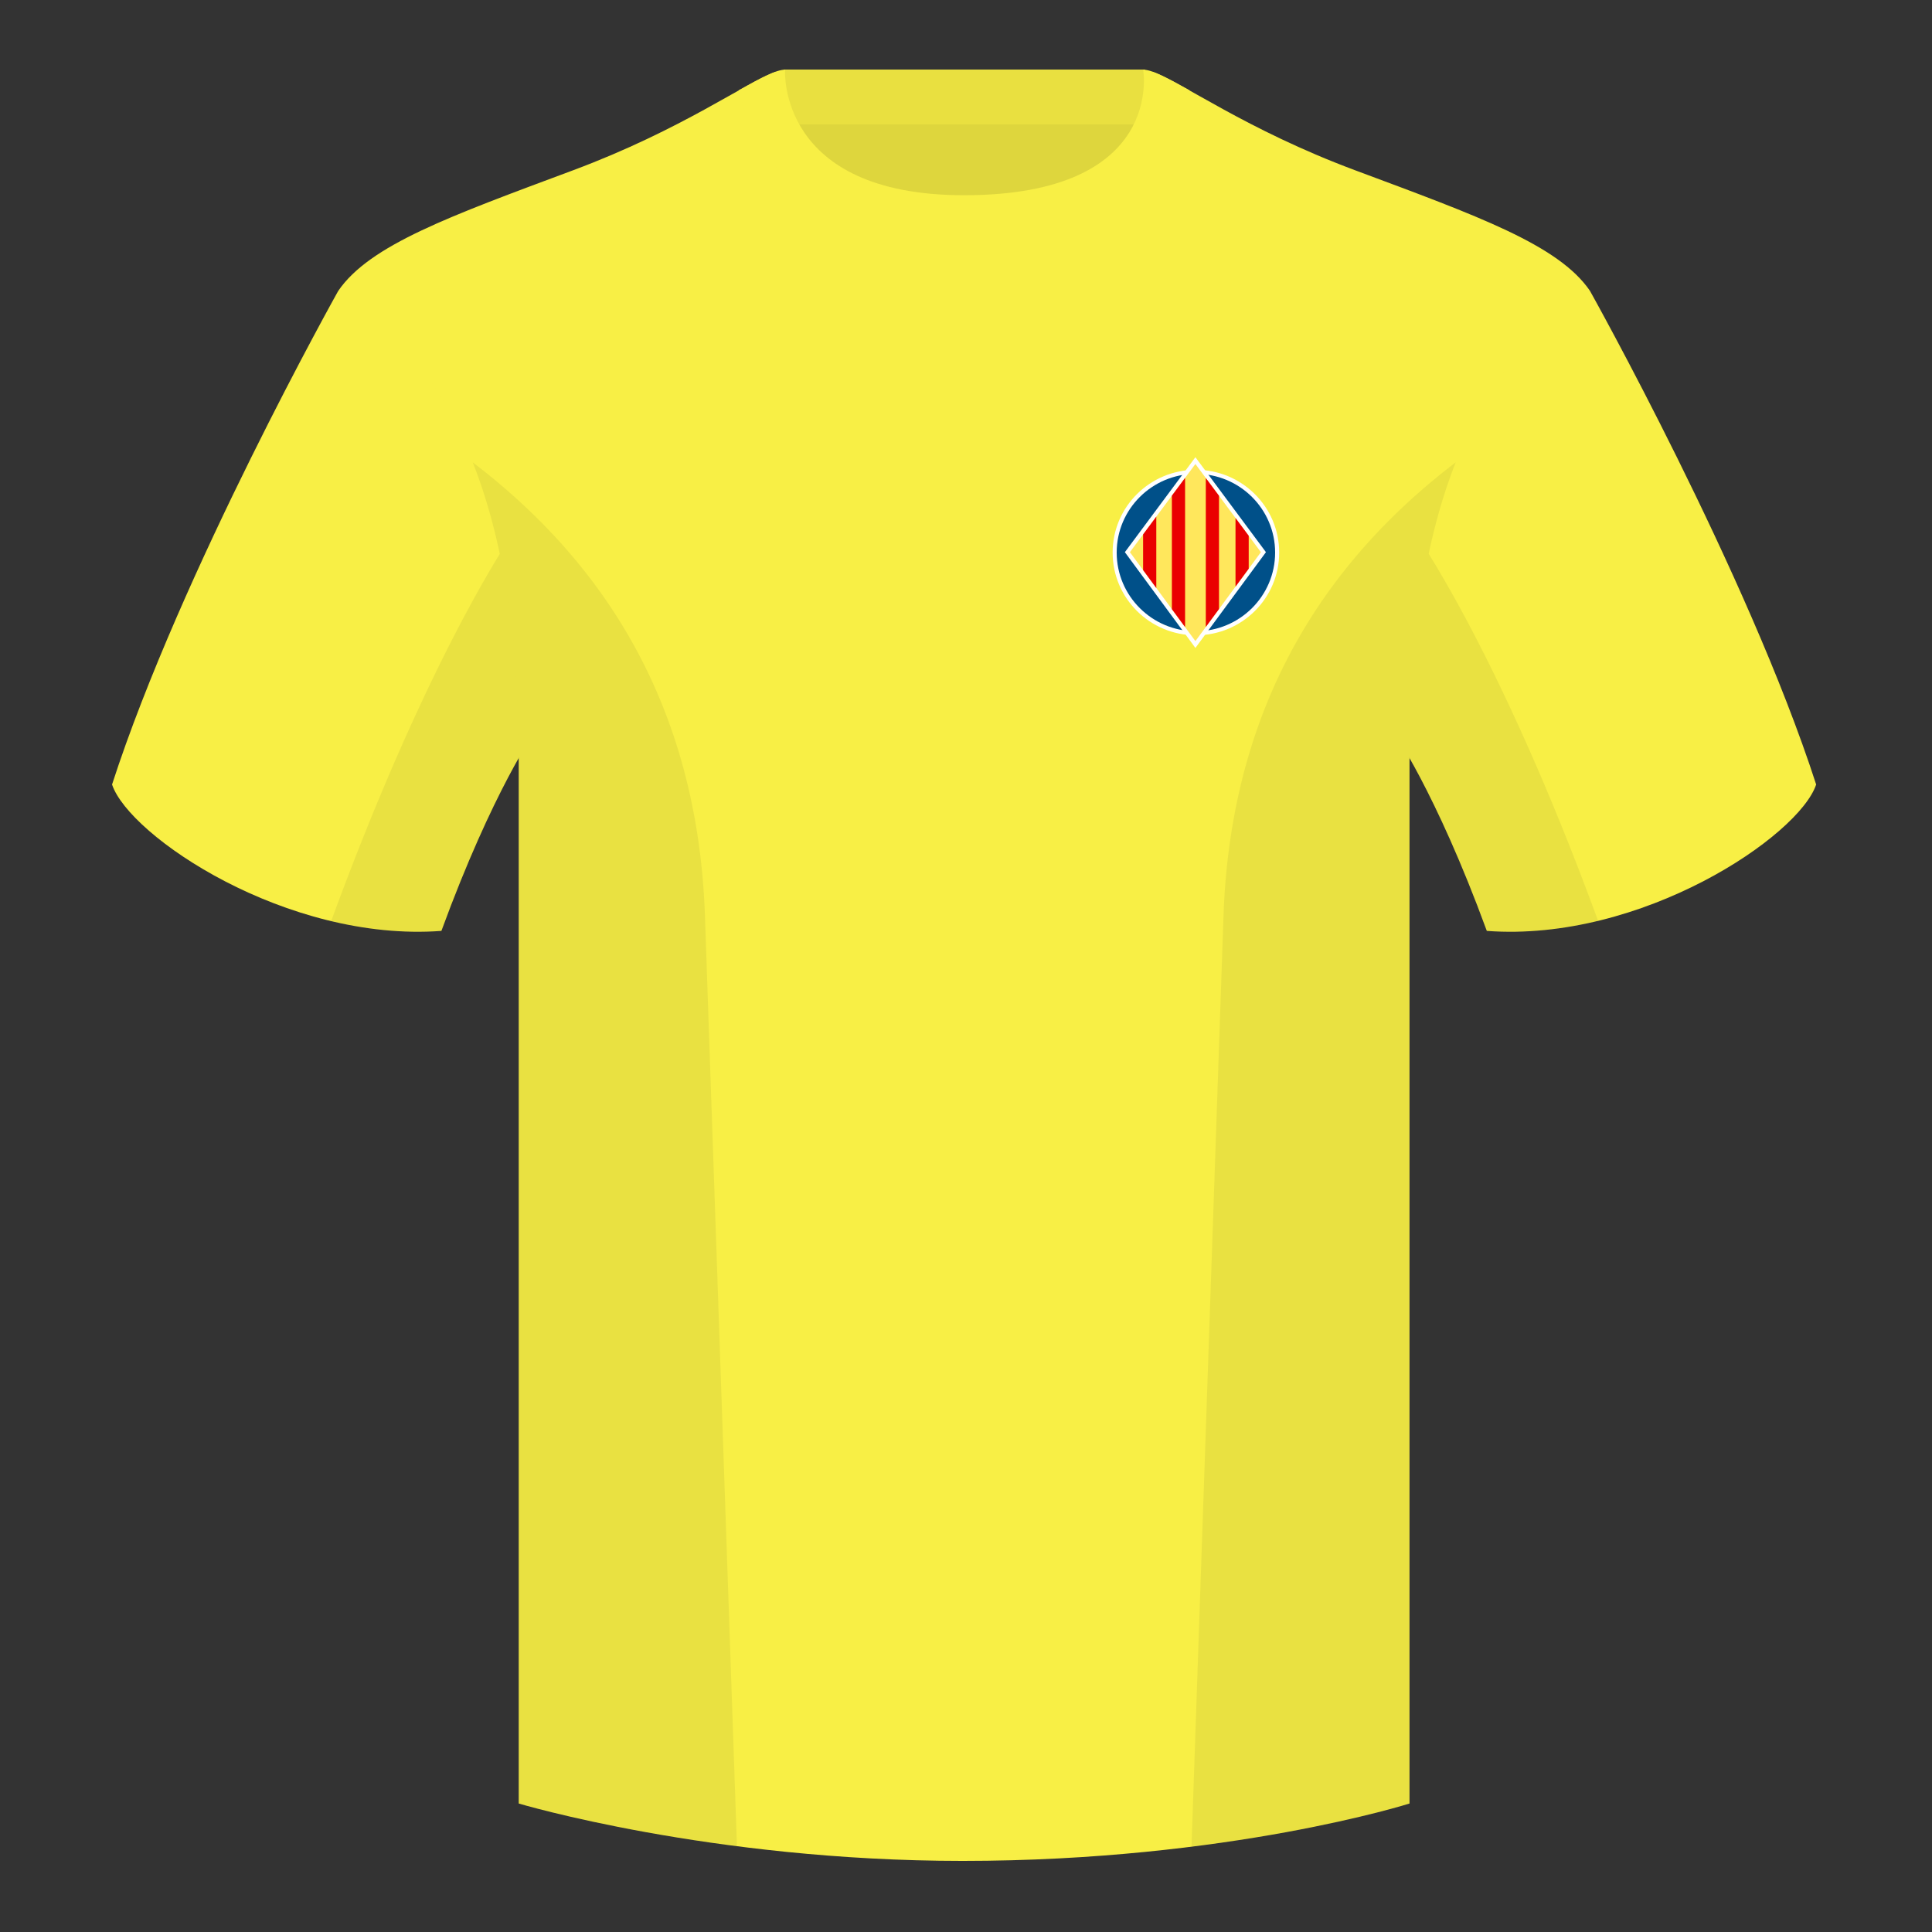
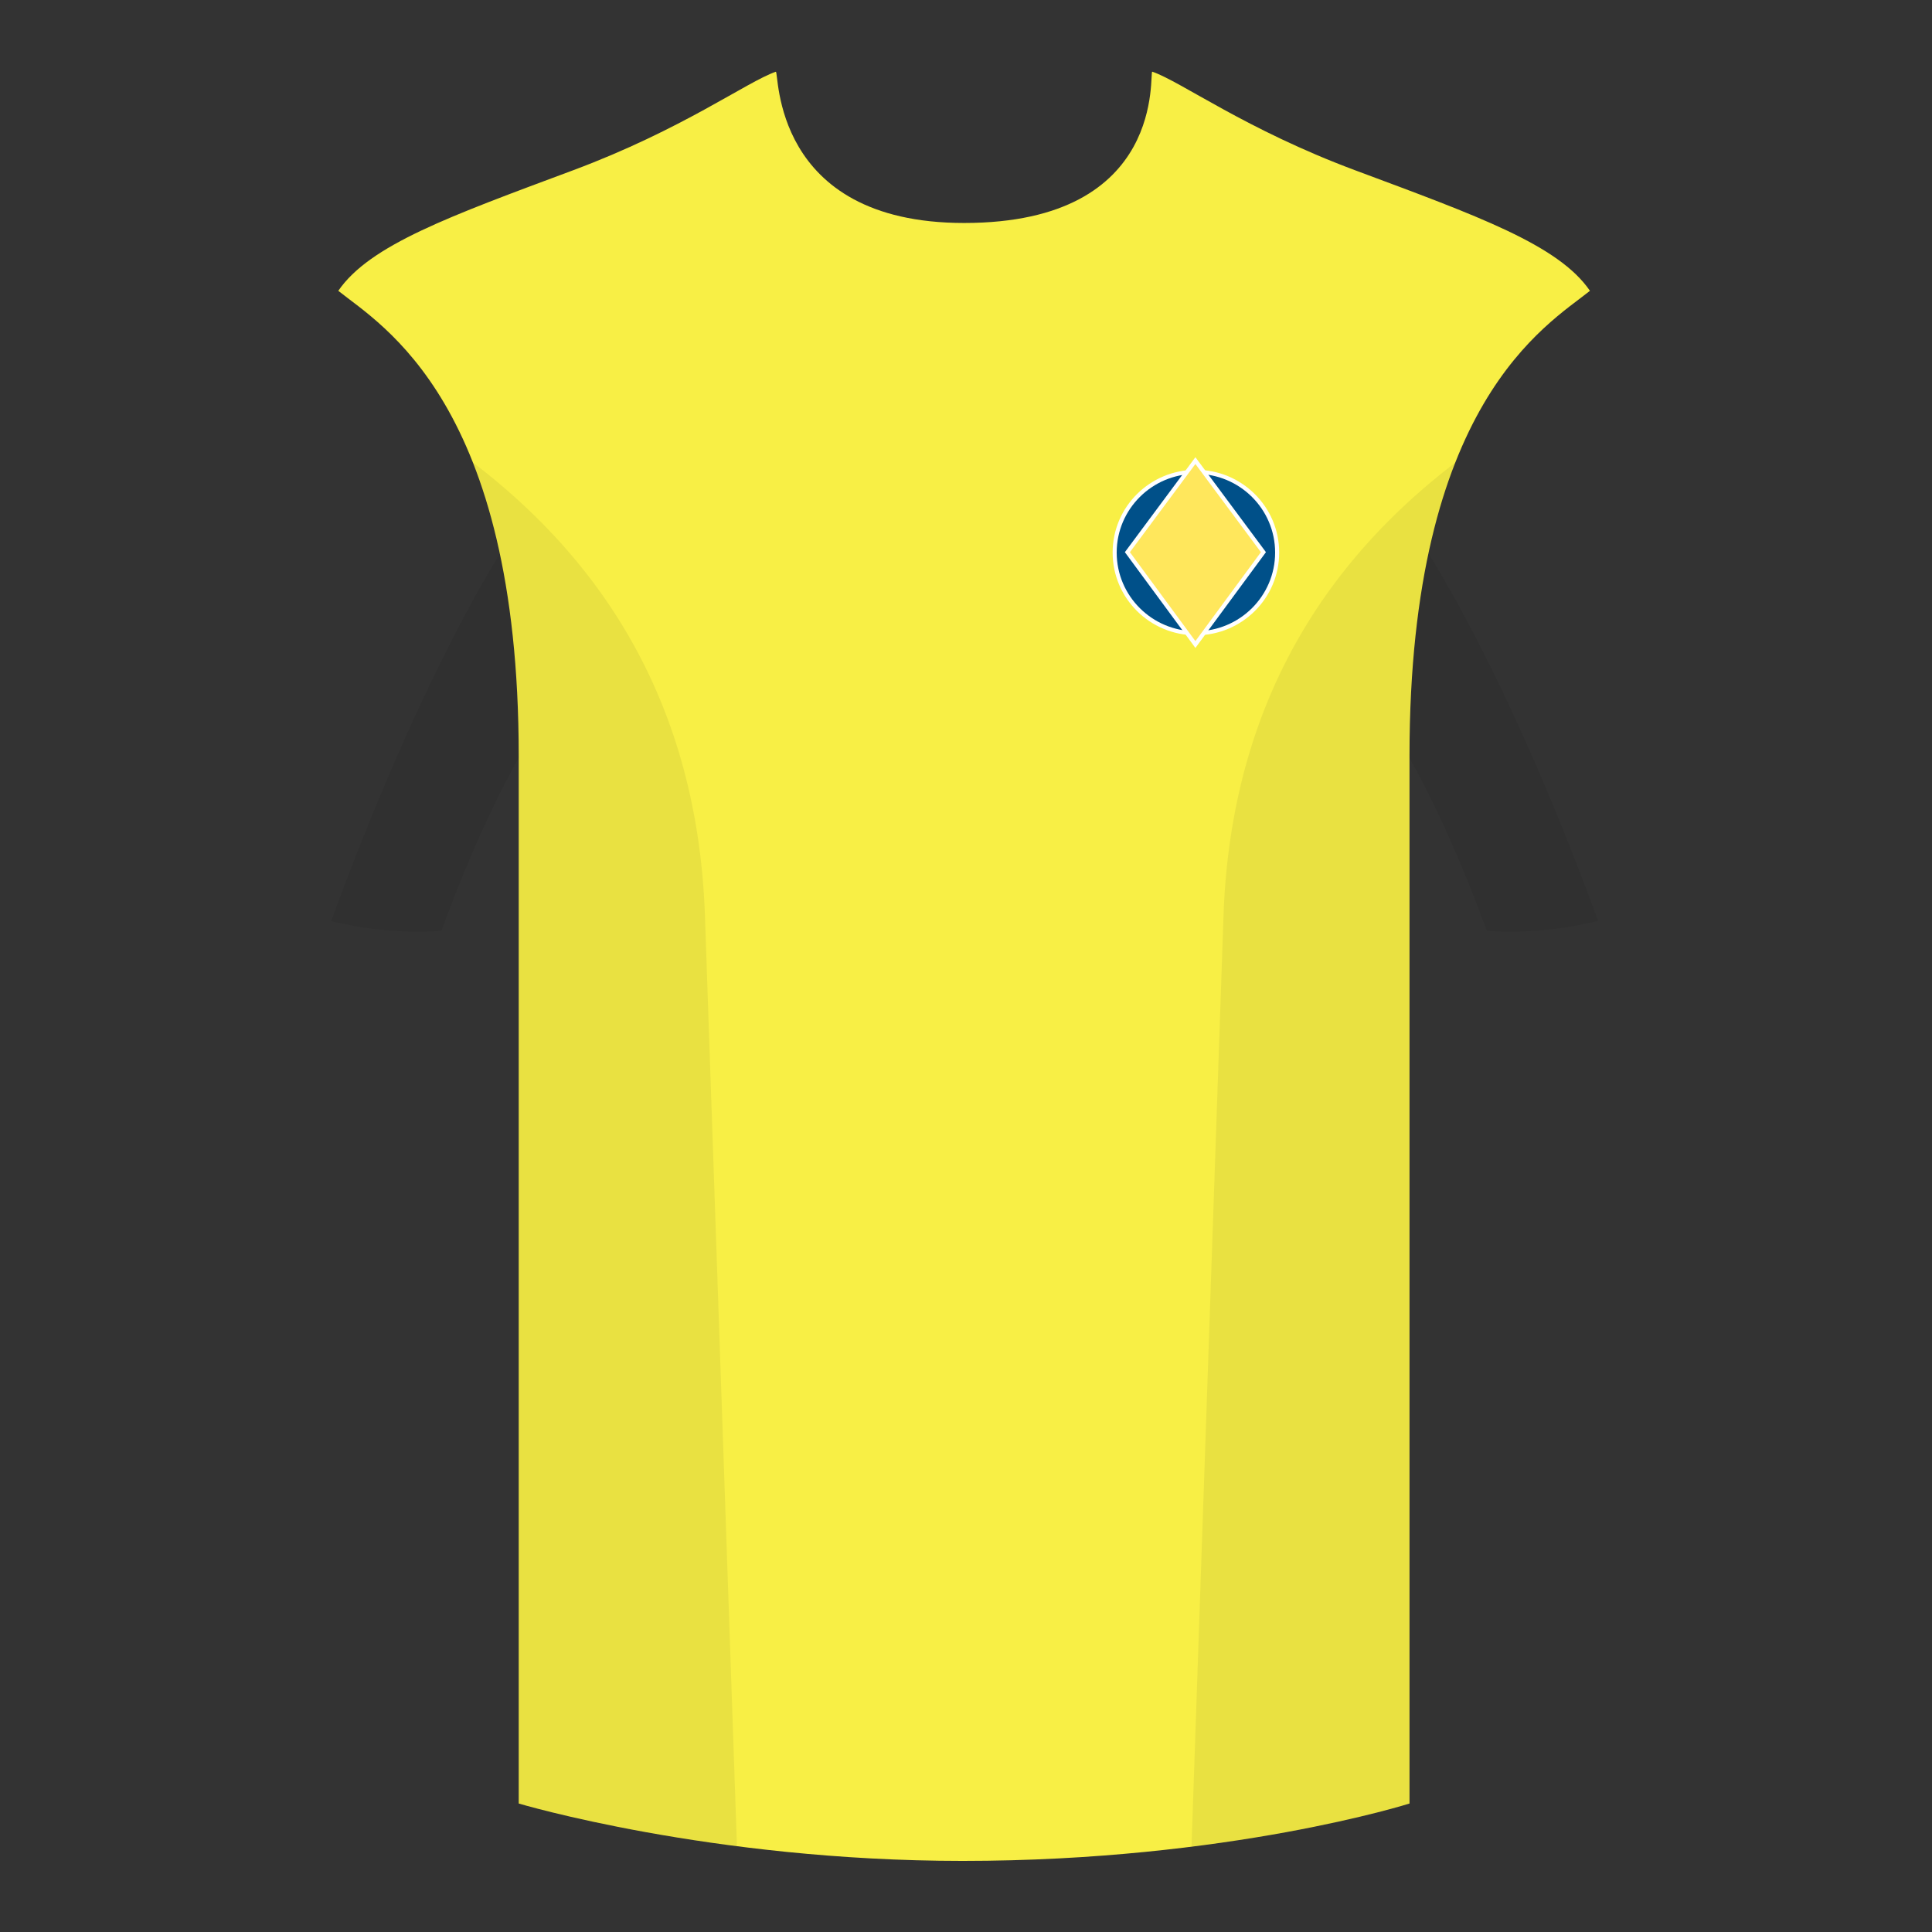
<svg xmlns="http://www.w3.org/2000/svg" width="500" height="500" viewBox="0 0 500 500" fill="none">
  <rect x="0" y="0" width="500" height="500" fill="#333333" stroke="none" />
-   <path fill-rule="evenodd" clip-rule="evenodd" d="M203.003 109.195h93.644V21.9h-93.644v87.295z" fill="#DED63D" />
-   <path fill-rule="evenodd" clip-rule="evenodd" d="M202.864 32.2h93.458V18h-93.458v14.2z" fill="#E9E040" />
-   <path fill-rule="evenodd" clip-rule="evenodd" d="M87.547 75.26S46.785 148.06 29 203.03c4.445 13.375 45.208 40.86 85.232 37.885 13.34-36.4 24.46-52 24.46-52S141.655 93.83 87.547 75.26zm323.925 0s40.763 72.8 58.548 127.77c-4.445 13.375-45.208 40.86-85.233 37.885-13.339-36.4-24.459-52-24.459-52S357.365 93.83 411.473 75.26z" fill="#F8EF45" />
  <path fill-rule="evenodd" clip-rule="evenodd" d="M249.513 57.706c-50.081 0-47.798-39.469-48.742-39.14-7.516 2.619-24.133 14.937-52.439 25.495-31.873 11.885-52.626 19.315-60.782 31.2 11.115 8.915 46.694 28.97 46.694 120.345v271.14s49.658 14.855 114.885 14.855c68.929 0 115.649-14.855 115.649-14.855v-271.14c0-91.375 35.579-111.43 46.699-120.345-8.157-11.885-28.91-19.315-60.783-31.2-28.359-10.577-44.981-22.919-52.478-25.509-.927-.32 4.178 39.154-48.703 39.154z" fill="#F8EF45" />
-   <path fill-rule="evenodd" clip-rule="evenodd" d="M249.573 63.754c51.479 0 58.278-35.895 58.278-40.38-5.772-3.24-9.728-5.345-12.007-5.345 0 0 5.881 32.495-46.336 32.495-48.52 0-46.335-32.495-46.335-32.495-2.28 0-6.236 2.105-12.003 5.345 0 0 7.369 40.38 58.403 40.38z" fill="#F8EF45" />
  <path fill-rule="evenodd" clip-rule="evenodd" d="M331.051 143c0 11.825-9.648 21.412-21.551 21.412-11.903 0-21.551-9.587-21.551-21.412s9.648-21.412 21.551-21.412c11.903 0 21.551 9.587 21.551 21.412zm-41 0c0 10.676 8.708 19.329 19.449 19.329 10.741 0 19.449-8.653 19.449-19.329s-8.708-19.329-19.449-19.329c-10.741 0-19.449 8.653-19.449 19.329z" fill="#fff" />
  <path fill-rule="evenodd" clip-rule="evenodd" d="M309.5 163.37c11.322 0 20.5-9.12 20.5-20.37 0-11.25-9.178-20.37-20.5-20.37S289 131.75 289 143c0 11.25 9.178 20.37 20.5 20.37z" fill="#005089" />
  <path fill-rule="evenodd" clip-rule="evenodd" d="M327.624 142.9l-18.255-24.574-18.256 24.574 18.256 24.784 18.255-24.784zm-33.904.005l15.649-21.064 15.648 21.064-15.648 21.245-15.649-21.245z" fill="#fff" />
  <path fill-rule="evenodd" clip-rule="evenodd" d="M309.368 120.083l16.952 22.819-16.952 23.015-16.951-23.015 16.951-22.819z" fill="#FFE75C" />
-   <path fill-rule="evenodd" clip-rule="evenodd" d="M306.698 123.678v38.613l-3.417-4.639v-29.374l3.417-4.6zm5.364.032l3.416 4.598v29.313l-3.416 4.638V123.71zm-12.813 9.995v18.473l-3.416-4.638v-9.236l3.416-4.599zm20.5.352l3.417 4.6v8.527l-3.417 4.639v-17.766z" fill="#EA0000" />
  <path fill-rule="evenodd" clip-rule="evenodd" d="M413.584 238.323c-9.287 2.238-19.064 3.316-28.797 2.592-8.198-22.369-15.558-36.883-20.013-44.748v270.577s-21.102 6.71-55.866 11.111l-.544-.06c1.88-54.795 5.722-166.47 8.276-240.705 2.055-59.755 31.085-95.29 60.099-117.44-2.675 6.781-5.072 14.606-6.999 23.667 7.354 11.852 24.435 42.069 43.83 94.964.005.014.01.028.014.042zM190.717 477.795c-34.248-4.401-56.476-11.051-56.476-11.051V196.172c-4.456 7.867-11.814 22.379-20.01 44.743-9.633.716-19.309-.332-28.511-2.524a1.056 1.056 0 01.02-.096c19.377-52.848 36.306-83.066 43.61-94.944-1.929-9.075-4.328-16.912-7.006-23.701 29.014 22.15 58.043 57.685 60.099 117.44 2.554 74.235 6.395 185.91 8.276 240.705h-.002z" fill="#000" fill-opacity=".06" />
</svg>